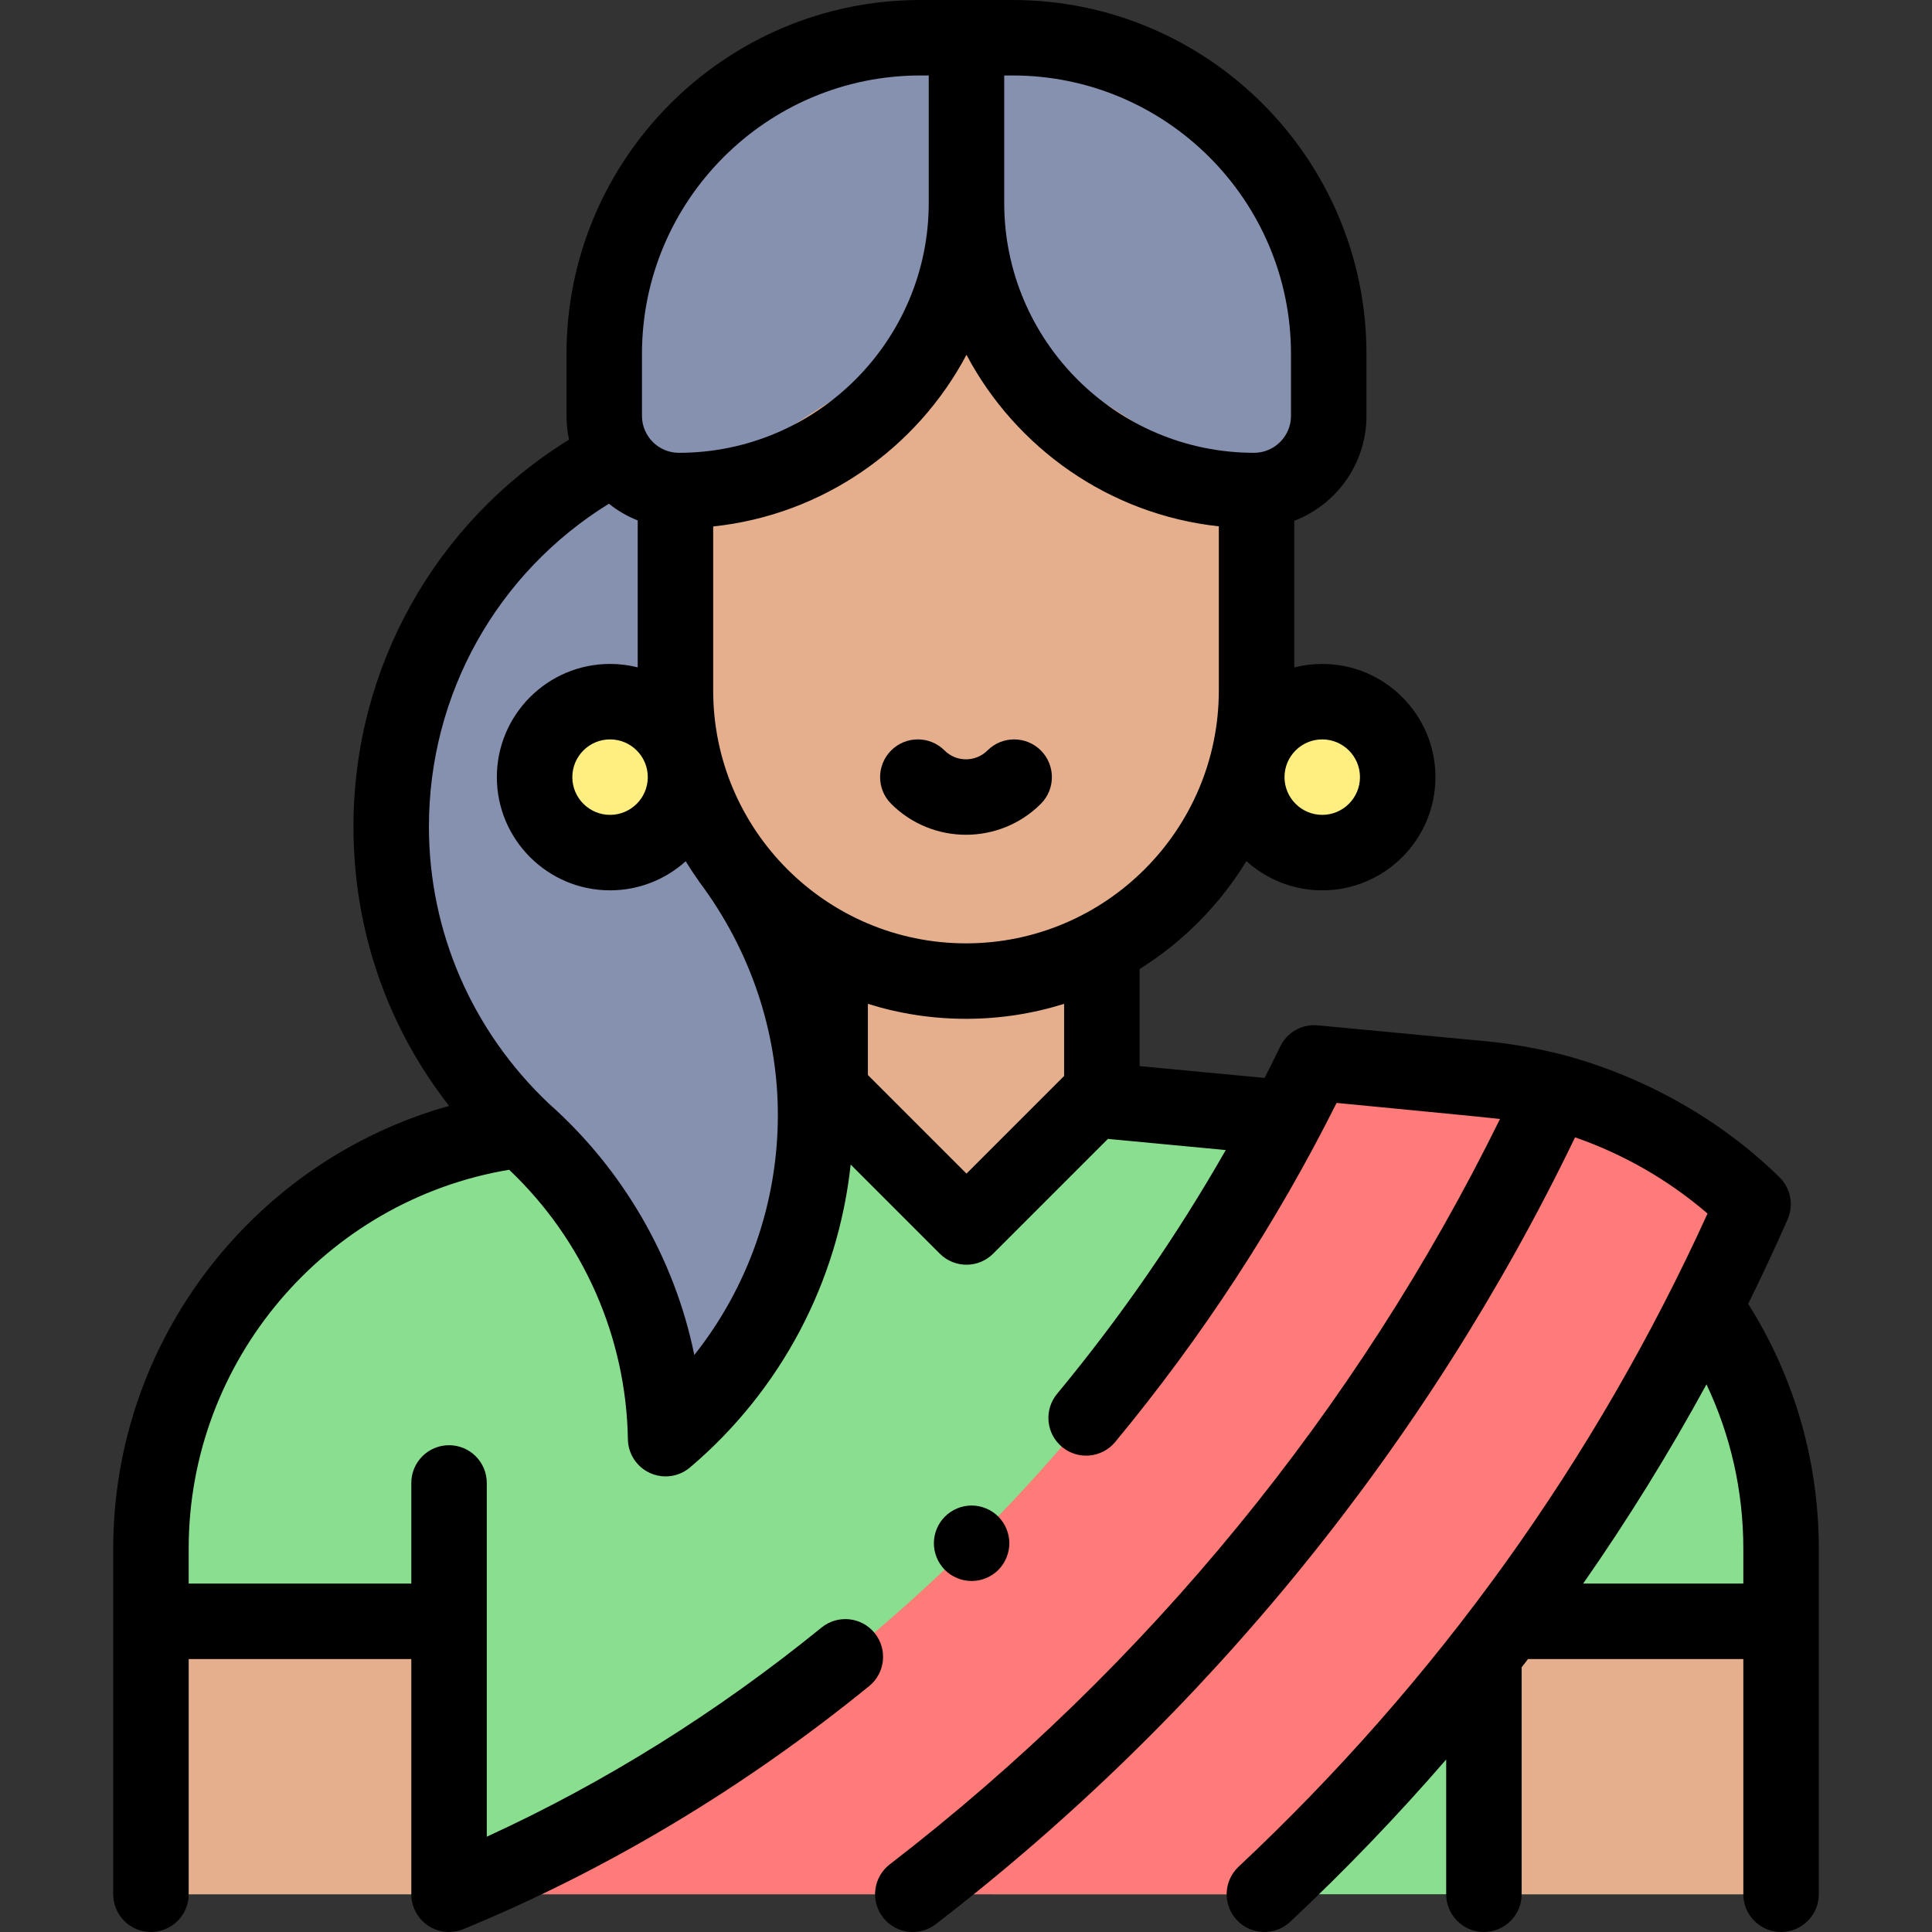
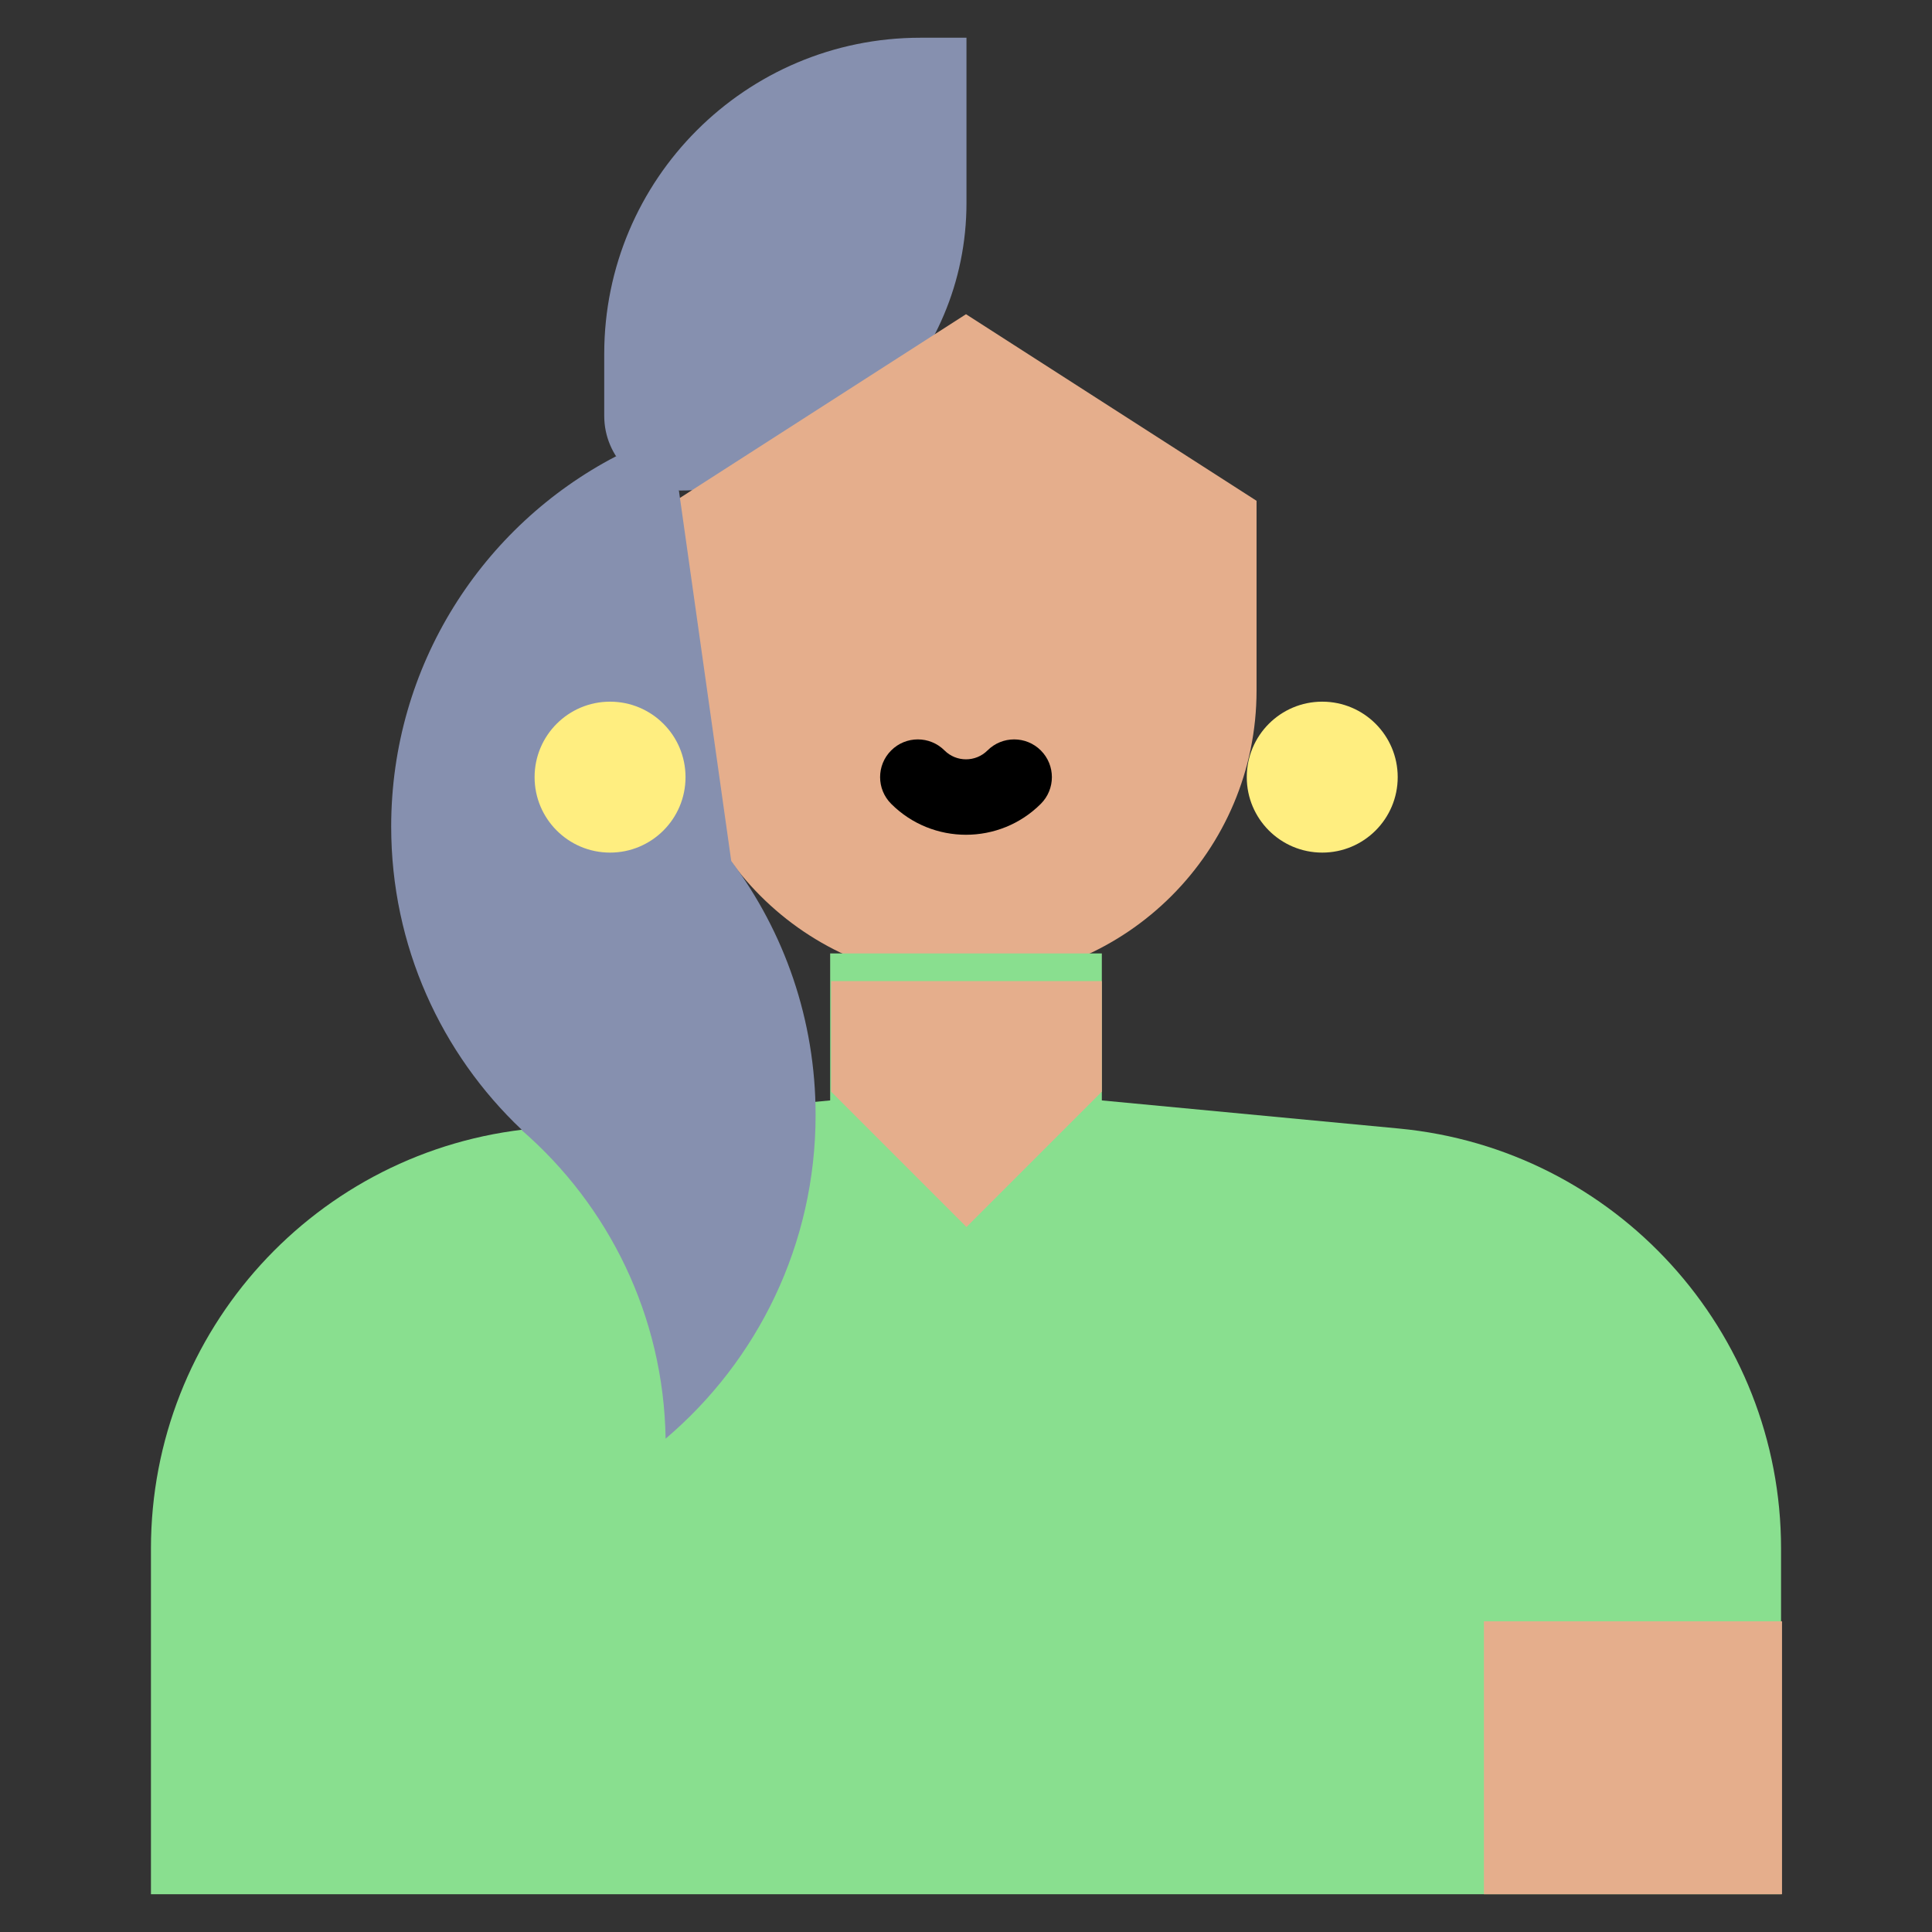
<svg xmlns="http://www.w3.org/2000/svg" id="Layer_1" enable-background="new 0 0 512.004 512.004" height="512" viewBox="0 0 512.004 512.004" width="512">
  <rect x="0" y="0" width="512.004" height="512.004" fill="#333333" stroke="none" />
  <g id="XMLID_679_">
    <g id="XMLID_1585_">
      <path d="m179.916 130c42.091 0 76.213-34.121 76.213-76.212v-43.788h-12.212c-46.275 0-83.788 37.513-83.788 83.788v16.425c0 10.928 8.859 19.787 19.787 19.787z" fill="#8690af" />
    </g>
    <g id="XMLID_1584_">
-       <path d="m332.341 130c-42.091 0-76.213-34.121-76.213-76.212v-43.788h12.212c46.275 0 83.788 37.513 83.788 83.788v16.425c.001 10.928-8.858 19.787-19.787 19.787z" fill="#8690af" />
-     </g>
+       </g>
    <g id="XMLID_1583_">
      <path d="m333.002 132.717v50.283c0 42.526-34.474 77-77 77-42.526 0-77-34.474-77-77v-50.283l77-49.447z" fill="#e5ae8c" />
    </g>
    <g id="XMLID_1581_">
      <g id="XMLID_1582_">
        <path d="m40.002 502v-91.598c0-57.679 43.87-105.896 101.292-111.329l78.708-7.447v-38.96h72v38.96l78.708 7.447c57.423 5.433 101.292 53.65 101.292 111.329v91.598z" fill="#89df8f" />
      </g>
    </g>
    <g id="XMLID_321_">
-       <path d="m40.002 429.667h79v72.333h-79z" fill="#e5ae8c" />
-     </g>
+       </g>
    <g id="XMLID_323_">
      <path d="m393.256 429.667h79v72.333h-79z" fill="#e5ae8c" transform="matrix(-1 0 0 -1 865.512 931.667)" />
    </g>
    <g id="XMLID_1698_">
      <path d="m292.002 289.293-35.873 35.873-35.873-35.873v-29.293h71.746z" fill="#e5ae8c" />
    </g>
    <g id="XMLID_1422_">
-       <path id="XMLID_118_" d="m335.077 502.004c54.699-51.317 98.874-113.282 129.508-182.88-18.727-18.353-43.607-30.565-71.52-33.206l-44.786-4.238c-46.751 97.063-129.216 179.072-229.276 220.32" fill="#ff7b79" />
-     </g>
+       </g>
    <g id="XMLID_1407_">
      <g id="XMLID_1417_">
        <path id="XMLID_10_" d="m193.786 228.162c14.042 18.769 22.357 42.069 22.357 67.312 0 34.384-15.434 65.159-39.747 85.791-.526-32.665-15.213-61.889-38.19-81.797l.058-.064c-21.304-20.157-34.595-48.696-34.595-80.339 0-42.687 24.187-79.724 59.604-98.156l16.643 9.091z" fill="#8690af" />
      </g>
    </g>
    <g id="XMLID_1587_">
      <circle id="XMLID_117_" cx="350.41" cy="205.95" fill="#ffee80" r="20" />
    </g>
    <g id="XMLID_1586_">
      <circle id="XMLID_108_" cx="161.673" cy="205.95" fill="#ffee80" r="20" />
    </g>
    <g id="XMLID_682_">
-       <path id="XMLID_713_" d="m463.295 345.542c3.629-7.372 7.117-14.832 10.443-22.39 1.677-3.809.819-8.258-2.153-11.171-15.721-15.406-35.837-26.623-56.943-32.326-.41-.138.416.083 0 0-6.543-1.698-13.855-3.051-20.634-3.693l-44.786-4.237c-4.164-.397-8.136 1.846-9.952 5.615-1.343 2.789-2.728 5.56-4.13 8.323l-33.138-3.136v-25.716c11.512-7.201 21.23-17.014 28.31-28.609 5.323 4.813 12.374 7.749 20.098 7.749 16.542 0 30-13.458 30-30s-13.458-30-30-30c-2.556 0-5.038.323-7.408.927v-38.858c11.173-4.298 19.127-15.138 19.127-27.807v-16.426c0-51.715-42.072-93.787-93.787-93.787h-24.426c-51.715 0-93.787 42.072-93.787 93.787v16.426c0 2.16.237 4.265.676 6.295-35.457 21.917-57.136 60.429-57.136 102.555 0 27.275 8.902 52.975 25.353 74.011-51.802 14.482-89.02 62.16-89.02 117.328v91.598c0 5.522 4.478 10 10 10s10-4.478 10-10v-62.333h59v62.333c0 3.337 1.664 6.454 4.438 8.31 1.67 1.118 3.61 1.69 5.563 1.69 1.289 0 2.584-.249 3.811-.755 38.082-15.698 74.256-37.367 107.518-64.405 4.285-3.483 4.936-9.782 1.452-14.067-3.484-4.286-9.784-4.936-14.067-1.452-27.696 22.514-57.478 41.115-88.714 55.426l-.001-93.747c0-5.522-4.478-10-10-10s-10 4.478-10 10v26.667h-59v-9.265c0-49.769 36.24-92.237 84.928-100.402 19.616 18.568 31.031 44.35 31.467 71.426.063 3.866 2.349 7.351 5.871 8.947 1.321.599 2.729.892 4.126.892 2.327 0 4.63-.813 6.472-2.375 24.133-20.479 39.231-49.202 42.571-80.274l23.622 23.622c1.953 1.952 4.512 2.929 7.071 2.929s5.118-.977 7.071-2.929l30.415-30.415 31.226 2.955c-12.939 22.676-27.899 44.321-44.703 64.607-3.523 4.253-2.931 10.558 1.322 14.08 4.255 3.525 10.557 2.931 14.08-1.322 22.998-27.765 42.714-57.965 58.673-89.856 0 0 41.514 3.991 43.305 4.253-37.819 76.95-93.519 145.054-161.717 197.536-4.377 3.368-5.194 9.646-1.826 14.023 1.97 2.56 4.935 3.902 7.932 3.902 2.129 0 4.274-.678 6.092-2.076 71.789-55.244 130.219-127.202 169.411-208.519 12.821 4.462 24.77 11.301 35.106 20.201-29.824 65.479-71.611 123.688-124.281 173.103-4.028 3.778-4.229 10.107-.451 14.135 1.969 2.099 4.628 3.158 7.295 3.158 2.452 0 4.91-.896 6.84-2.707 14.595-13.692 28.376-28.042 41.337-43.008v35.712c0 5.522 4.478 10 10 10s10-4.478 10-10v-60.147c.563-.729 1.129-1.454 1.689-2.186h57.057v62.333c0 5.522 4.478 10 10 10s10-4.478 10-10v-91.598c-.001-23.128-6.46-45.431-18.708-64.86zm-207.293-95.542c-36.944 0-67-30.056-67-67v-43.482c29.142-3.067 53.992-20.715 67.127-45.491 13.096 24.703 37.841 42.315 66.873 45.458v43.515c0 36.944-30.056 67-67 67zm94.408-54.05c5.514 0 10 4.486 10 10s-4.486 10-10 10-10-4.486-10-10 4.486-10 10-10zm-8.281-102.163v16.426c0 5.396-4.391 9.787-9.787 9.787-36.51 0-66.213-29.703-66.213-66.213v-33.787h2.213c40.686 0 73.787 33.101 73.787 73.787zm-172 0c0-40.687 33.101-73.787 73.787-73.787h2.213v33.787c0 36.51-29.703 66.213-66.213 66.213-5.396 0-9.787-4.391-9.787-9.787zm13.87 265.308c-5.176-25.446-18.829-49.143-38.534-66.615-.206-.235.231.219 0 0-20.292-19.199-31.796-45.492-31.796-73.416 0-35.152 18.098-67.29 47.696-85.571 2.295 1.832 4.864 3.331 7.637 4.427v38.939c-2.347-.592-4.801-.909-7.329-.909-16.542 0-30 13.458-30 30s13.458 30 30 30c7.7 0 14.73-2.918 20.047-7.704 1.069 1.749 2.488 3.892 3.674 5.557.177.296-.211-.282 0 0 13.384 17.89 20.748 39.498 20.748 61.671.001 23.326-7.903 45.661-22.143 63.621zm-12.326-153.145c0 5.514-4.486 10-10 10s-10-4.486-10-10 4.486-10 10-10 10 4.487 10 10zm84.456 105.073-26.127-26.127v-18.866c8.214 2.578 16.947 3.969 26 3.969s17.786-1.392 26-3.969v19.12zm163.425 108.644c11.835-16.96 22.739-34.568 32.682-52.793 6.412 13.525 9.766 28.311 9.766 43.528v9.265z" />
      <path id="XMLID_721_" d="m261.694 198.879c-3.139 3.137-8.246 3.137-11.385 0-3.904-3.906-10.237-3.905-14.142.001-3.905 3.905-3.905 10.237.001 14.142 5.468 5.468 12.65 8.201 19.833 8.201s14.365-2.733 19.833-8.201c3.906-3.904 3.906-10.236.001-14.142-3.902-3.905-10.235-3.905-14.141-.001z" />
-       <path id="XMLID_722_" d="m264.559 416.062c1.86-1.87 2.93-4.45 2.93-7.08s-1.069-5.199-2.93-7.069c-1.86-1.86-4.439-2.931-7.07-2.931-2.63 0-5.21 1.07-7.069 2.931-1.86 1.859-2.931 4.439-2.931 7.069 0 2.641 1.07 5.21 2.931 7.08 1.859 1.86 4.439 2.92 7.069 2.92 2.63-.001 5.209-1.06 7.07-2.92z" />
    </g>
  </g>
</svg>